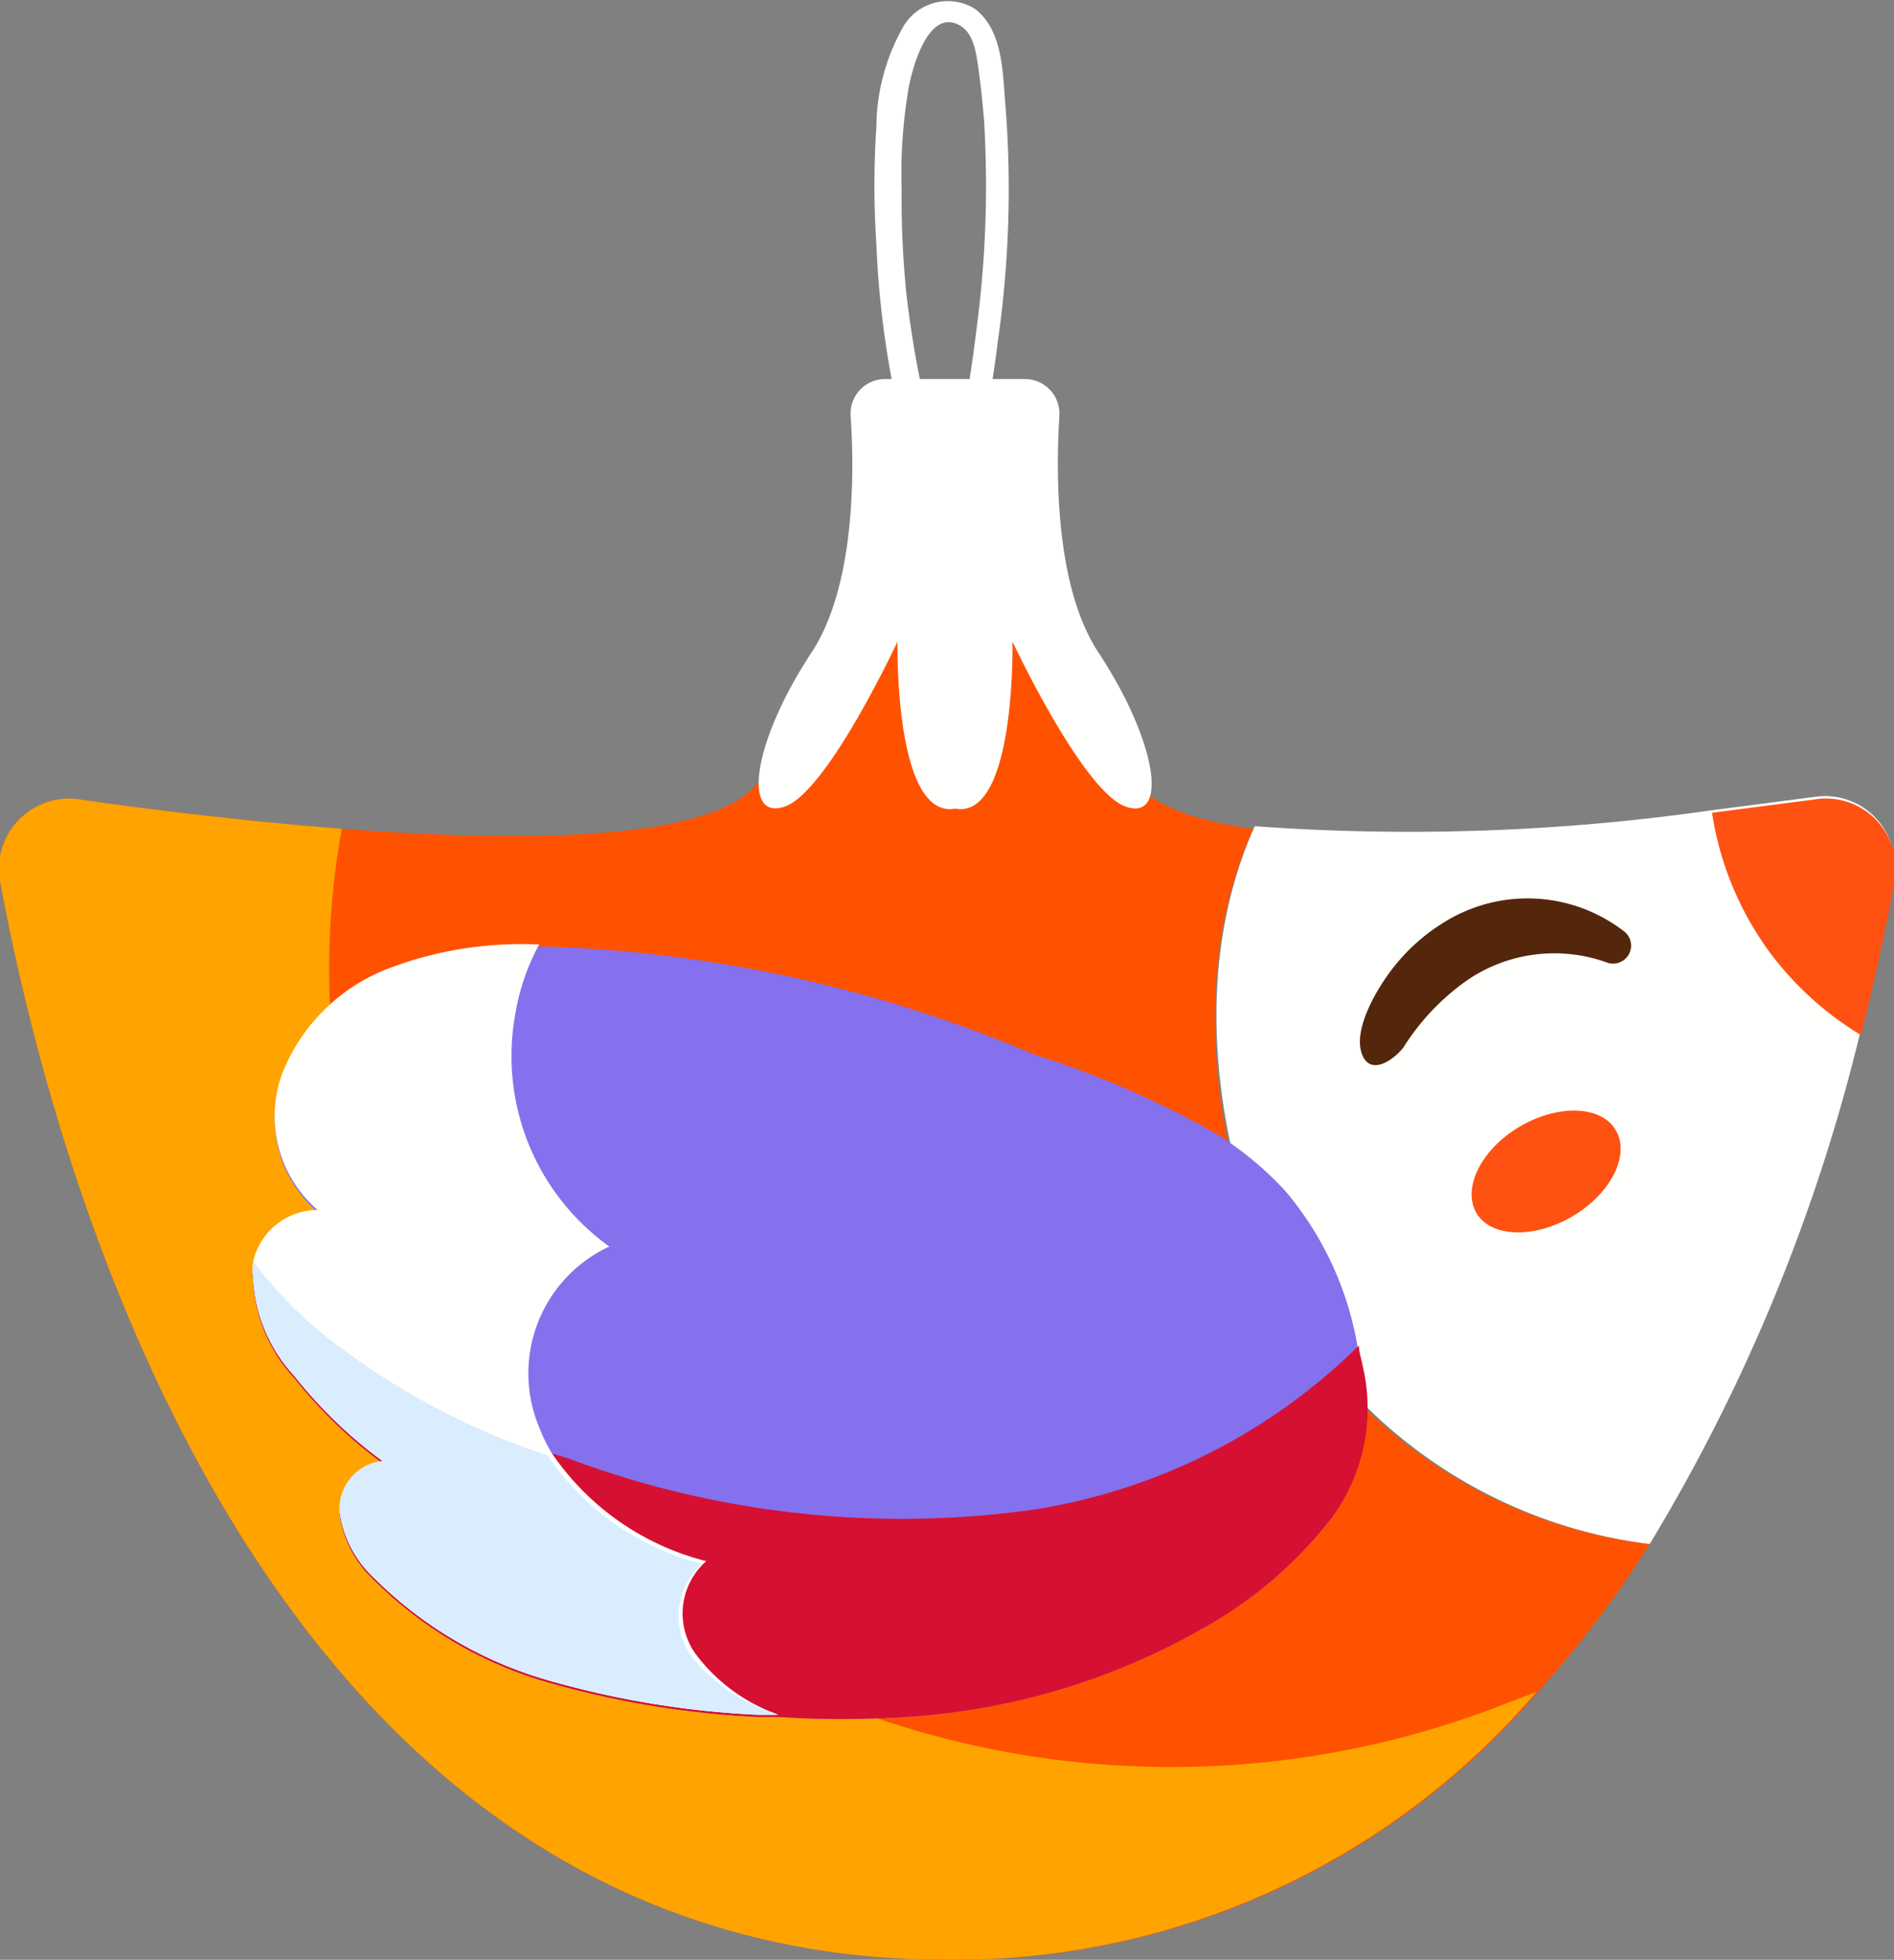
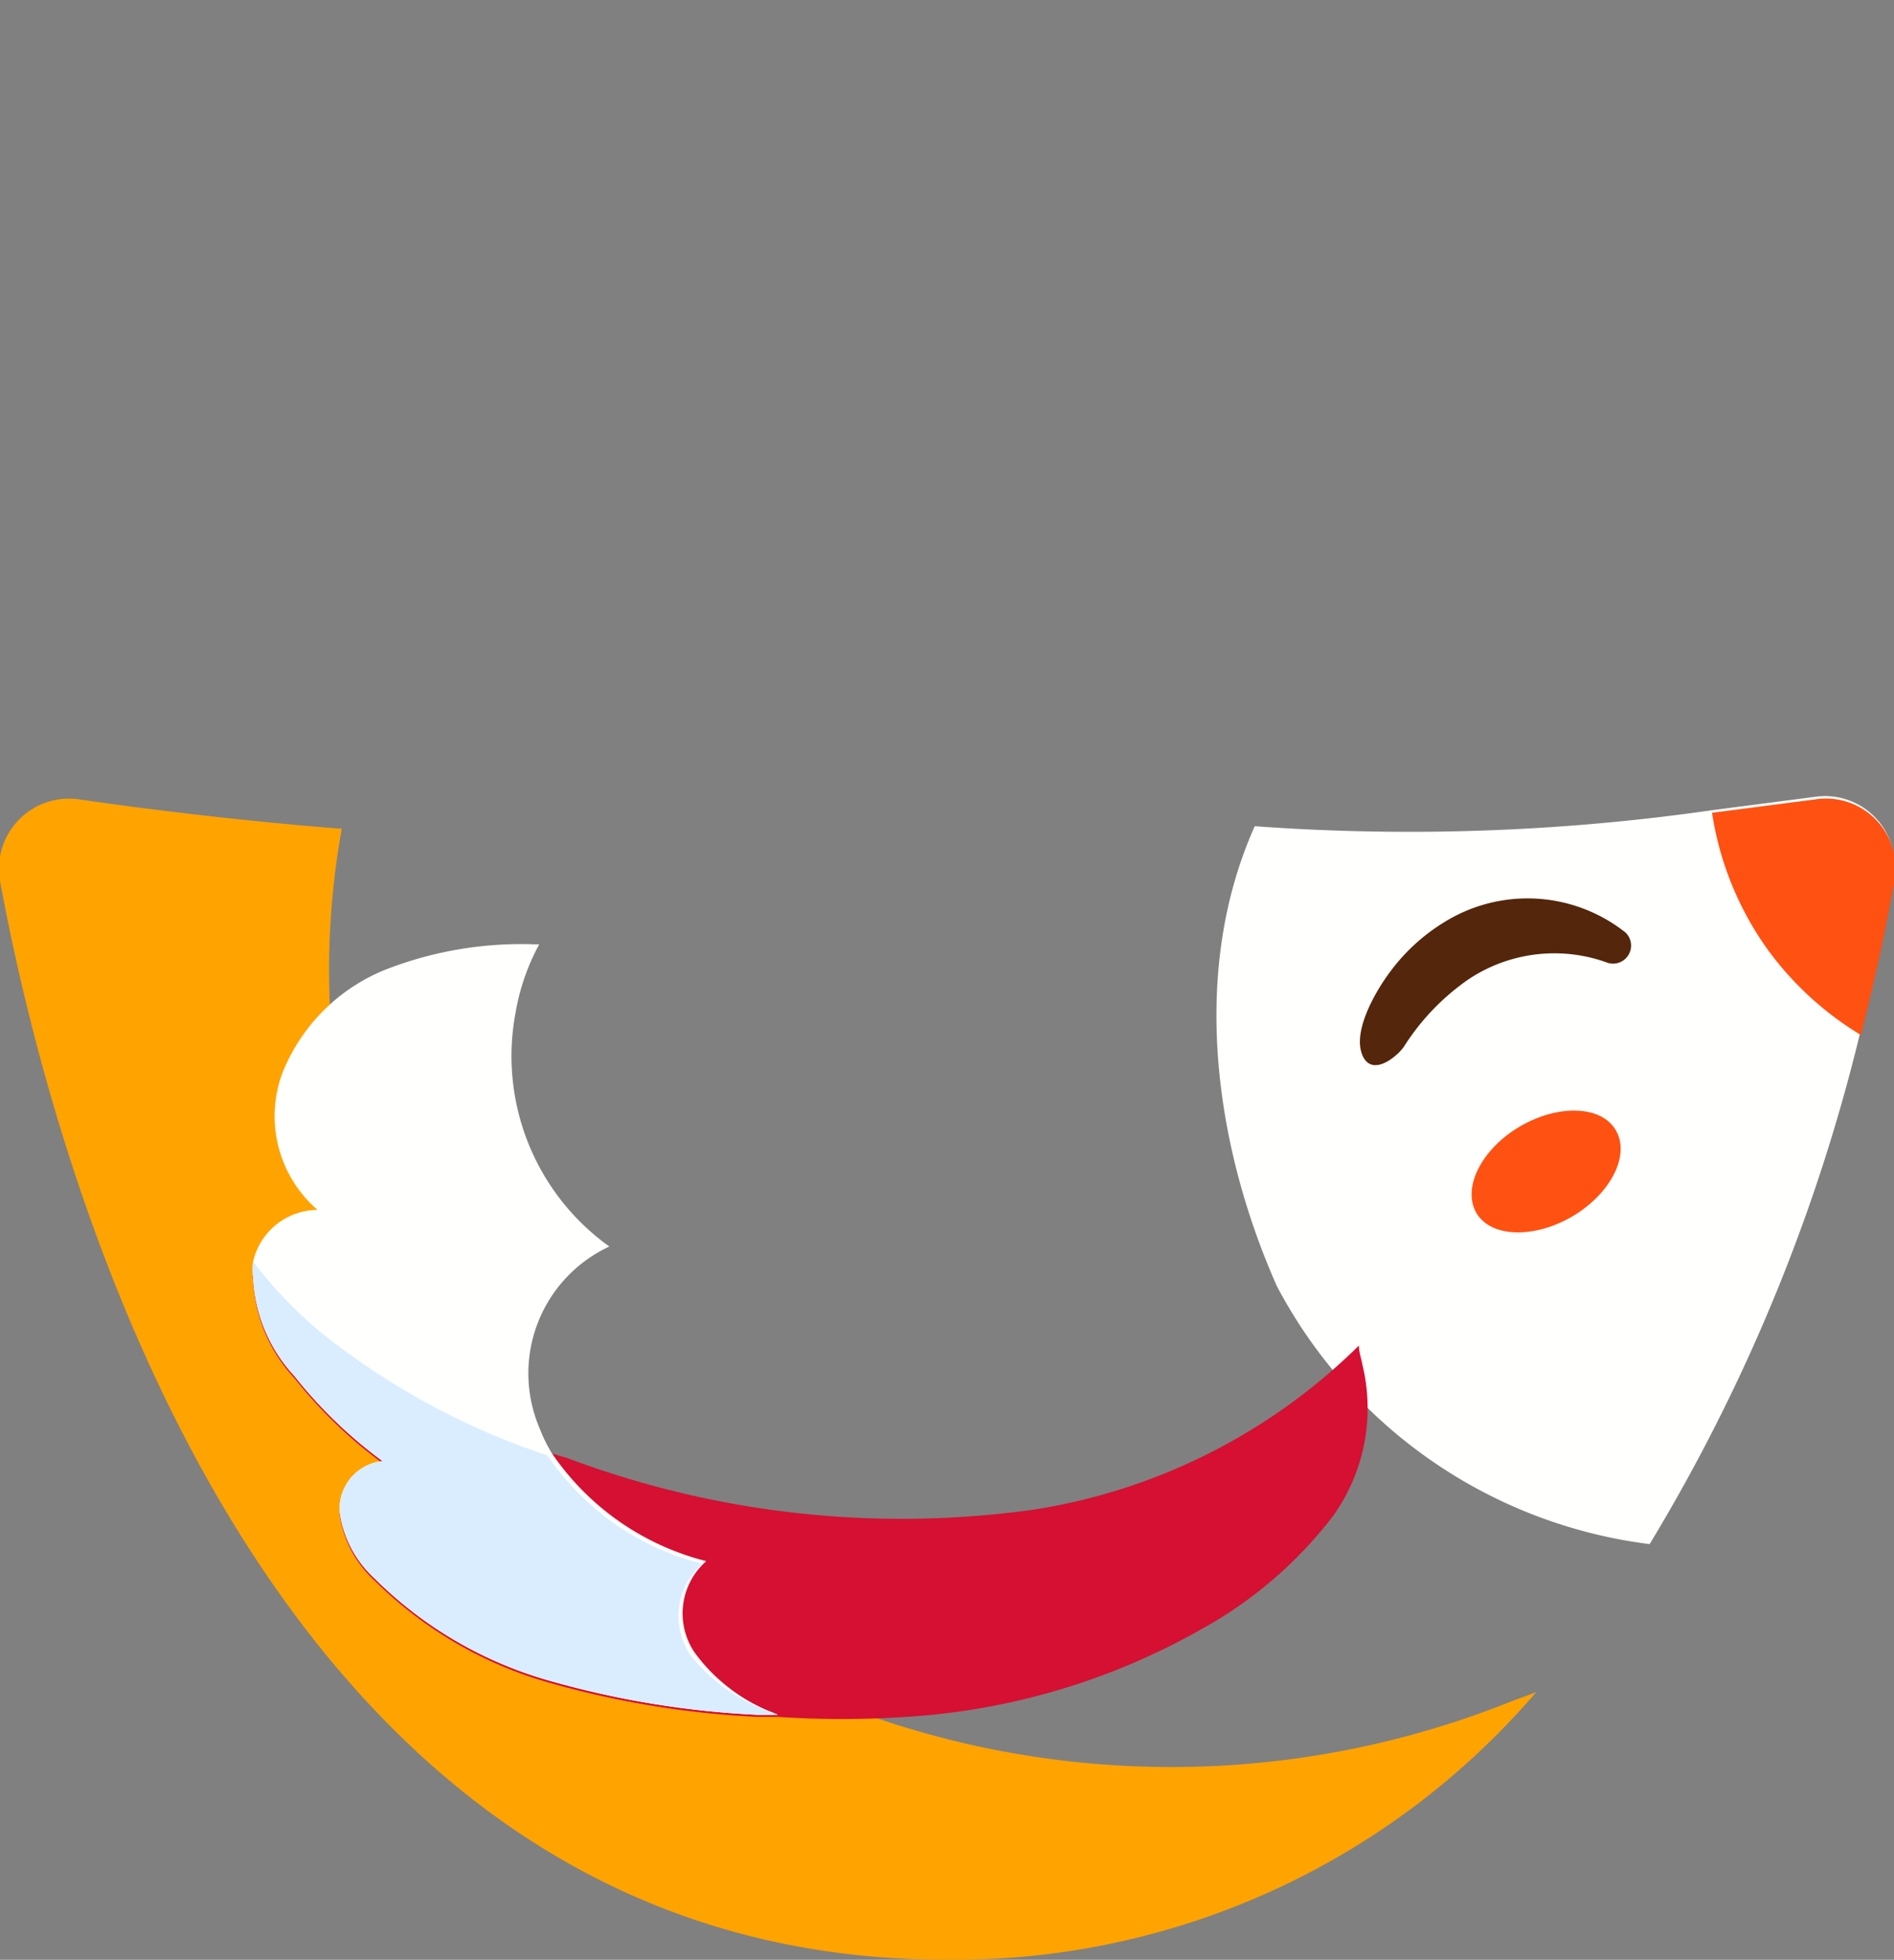
<svg xmlns="http://www.w3.org/2000/svg" viewBox="0 0 36.74 38">
  <rect x="0" y="0" width="36.74" height="38" fill="#808080" stroke="none" />
  <defs>
    <style>.cls-1{fill:#fff;}.cls-2{fill:#fffffd;}.cls-3{fill:#ff5200;}.cls-4{fill:#ffa300;}.cls-5{fill:#ff5112;}.cls-6{fill:#54260b;}.cls-7{fill:#8570ed;}.cls-8{fill:#d51032;}.cls-9{fill:#d9edff;}</style>
  </defs>
  <g id="Layer_2" data-name="Layer 2">
    <g id="OBJECTS">
-       <path class="cls-1" d="M19.5,2c-.05-.61-.05-1.42-.59-1.83a1,1,0,0,0-1.39.35A4,4,0,0,0,17,2.46a17.18,17.18,0,0,0,0,2.27,18.15,18.15,0,0,0,.63,4.07h.56a20.25,20.25,0,0,1-.61-3.12,18.67,18.67,0,0,1-.09-2,9.9,9.9,0,0,1,.14-2c.07-.36.38-1.55,1-1.18.25.15.3.5.34.76s.09.72.12,1.09a21.09,21.09,0,0,1-.15,4.05c-.09.76-.22,1.52-.37,2.27V8.8H19c.14-.73.27-1.47.36-2.21A20.65,20.65,0,0,0,19.5,2Z" />
      <path class="cls-2" d="M36.72,17.08c-.14.8-.36,1.83-.65,3A35,35,0,0,1,32,29.94a9.51,9.51,0,0,1-7.23-5c-1.2-2.7-1.7-6.09-.43-8.92a41.34,41.34,0,0,0,8.87-.31l2-.26A1.35,1.35,0,0,1,36.72,17.08Z" />
-       <path class="cls-3" d="M32,29.94a20.79,20.79,0,0,1-2.17,2.87A14.87,14.87,0,0,1,18.37,38C5,38,1,22.5,0,17.08A1.36,1.36,0,0,1,1.54,15.5c1.3.19,3.17.42,5.09.57,3.69.28,7.59.24,8.18-1.08,1-2.22,2.4-3.28,3.56-3.42,1.16.14,2.56,1.2,3.57,3.42.25.58,1.14.91,2.37,1.08-1.27,2.83-.77,6.22.43,8.92A9.51,9.51,0,0,0,32,29.94Z" />
      <path class="cls-4" d="M29.8,32.81A14.87,14.87,0,0,1,18.37,38C5,38,1,22.5,0,17.08A1.36,1.36,0,0,1,1.54,15.5c1.3.19,3.17.42,5.09.57A15.31,15.31,0,0,0,12,30.65,17.72,17.72,0,0,0,29.29,33Z" />
      <path class="cls-5" d="M35.21,15.5l-2,.26a6.14,6.14,0,0,0,1.1,2.68,6.21,6.21,0,0,0,1.79,1.63c.29-1.16.51-2.19.65-3A1.35,1.35,0,0,0,35.21,15.5Z" />
-       <path class="cls-2" d="M21.84,15.64c-.83-.28-2.2-3.2-2.2-3.2s.07,3.45-1.11,3.24c-1.19.21-1.12-3.24-1.12-3.24s-1.36,2.92-2.19,3.2-.62-1.26.53-3c.83-1.27.83-3.46.75-4.58a.67.67,0,0,1,.67-.71h2.71a.67.67,0,0,1,.67.71c-.07,1.12-.08,3.31.75,4.58C22.45,14.38,22.67,15.93,21.84,15.64Z" />
      <path class="cls-6" d="M31.53,18.08a3.06,3.06,0,0,0-3.48-.22,3.72,3.72,0,0,0-1.14,1.06c-.25.35-.66,1.07-.49,1.52s.65.08.81-.14A4.55,4.55,0,0,1,28.47,19a3,3,0,0,1,2.72-.33A.35.35,0,0,0,31.53,18.08Z" />
      <path class="cls-5" d="M31.34,21.91c.29.48-.09,1.23-.83,1.67s-1.59.42-1.87-.06.09-1.23.83-1.67S31.06,21.43,31.34,21.91Z" />
-       <path class="cls-7" d="M25.84,29.42a8.21,8.21,0,0,1-2.5,2.15,13.26,13.26,0,0,1-5.76,1.72,18.82,18.82,0,0,1-2.49,0c-.13,0-.26,0-.39,0a17.79,17.79,0,0,1-4-.65,7.83,7.83,0,0,1-3.44-2,2.14,2.14,0,0,1-.67-1.27.93.93,0,0,1,.83-1,8.91,8.91,0,0,1-1.71-1.65,3,3,0,0,1-.8-1.9,1.17,1.17,0,0,1,0-.32,1.29,1.29,0,0,1,1.25-1,2.4,2.4,0,0,1-.68-2.66,3.6,3.6,0,0,1,2-2,7.25,7.25,0,0,1,2.88-.49h.1a26.34,26.34,0,0,1,9.61,2.1A18.14,18.14,0,0,1,23.62,22a6.55,6.55,0,0,1,1.31,1.09,6.29,6.29,0,0,1,1.4,3c0,.13.05.26.07.38A3.58,3.58,0,0,1,25.84,29.42Z" />
      <path class="cls-8" d="M25.84,29.42a8.21,8.21,0,0,1-2.5,2.15,13.26,13.26,0,0,1-5.76,1.72,18.82,18.82,0,0,1-2.49,0c-.13,0-.26,0-.39,0a17.79,17.79,0,0,1-4-.65,7.83,7.83,0,0,1-3.44-2,2.14,2.14,0,0,1-.67-1.27.93.93,0,0,1,.83-1,8.91,8.91,0,0,1-1.71-1.65,3,3,0,0,1-.8-1.9,1.17,1.17,0,0,1,0-.32,8.37,8.37,0,0,0,1.26,1.33A14.55,14.55,0,0,0,11,28.27a18.45,18.45,0,0,0,9.06,1,11.49,11.49,0,0,0,6.3-3.18c0,.13.05.26.07.38A3.58,3.58,0,0,1,25.84,29.42Z" />
      <path class="cls-2" d="M15.09,33.25c-.13,0-.26,0-.39,0a17.79,17.79,0,0,1-4-.65,7.83,7.83,0,0,1-3.44-2,2.14,2.14,0,0,1-.67-1.27.93.93,0,0,1,.83-1,8.91,8.91,0,0,1-1.71-1.65,3,3,0,0,1-.8-1.9,1.17,1.17,0,0,1,0-.32,1.29,1.29,0,0,1,1.25-1,2.4,2.4,0,0,1-.68-2.66,3.6,3.6,0,0,1,2-2,7.25,7.25,0,0,1,2.88-.49h.1A4.28,4.28,0,0,0,10,19.64a4.54,4.54,0,0,0,1.82,4.53,2.71,2.71,0,0,0-1.35,3.53,2.92,2.92,0,0,0,.23.47h0a5.14,5.14,0,0,0,3,2.1,1.35,1.35,0,0,0-.22,1.78A3.4,3.4,0,0,0,15,33.21Z" />
      <path class="cls-9" d="M15.09,33.25c-.13,0-.26,0-.39,0a17.79,17.79,0,0,1-4-.65,7.83,7.83,0,0,1-3.44-2,2.14,2.14,0,0,1-.67-1.27.93.93,0,0,1,.83-1,8.91,8.91,0,0,1-1.71-1.65,3,3,0,0,1-.8-1.9,1.17,1.17,0,0,1,0-.32,8.37,8.37,0,0,0,1.26,1.33,14.08,14.08,0,0,0,4.45,2.43h0a5.14,5.14,0,0,0,3,2.1,1.35,1.35,0,0,0-.22,1.78A3.4,3.4,0,0,0,15,33.21Z" />
    </g>
  </g>
</svg>